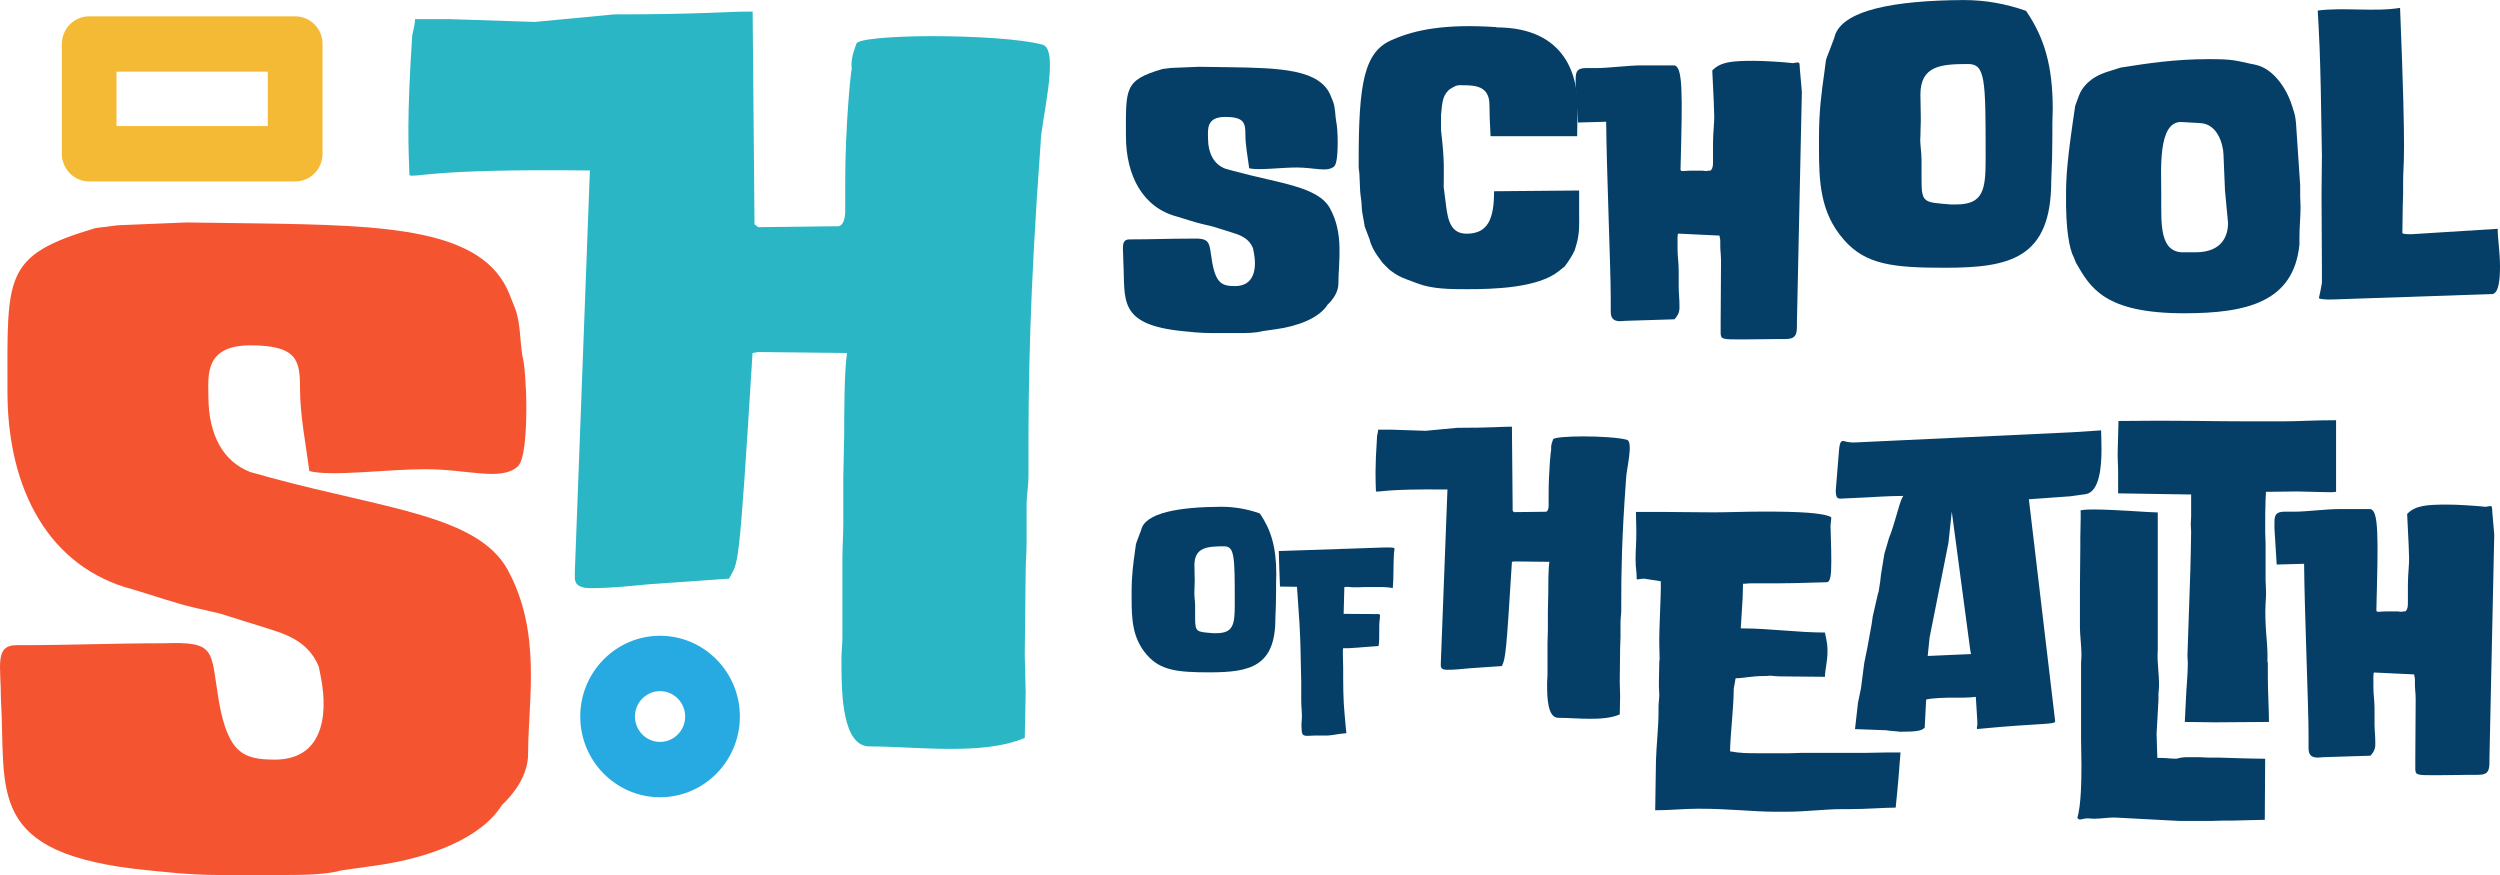
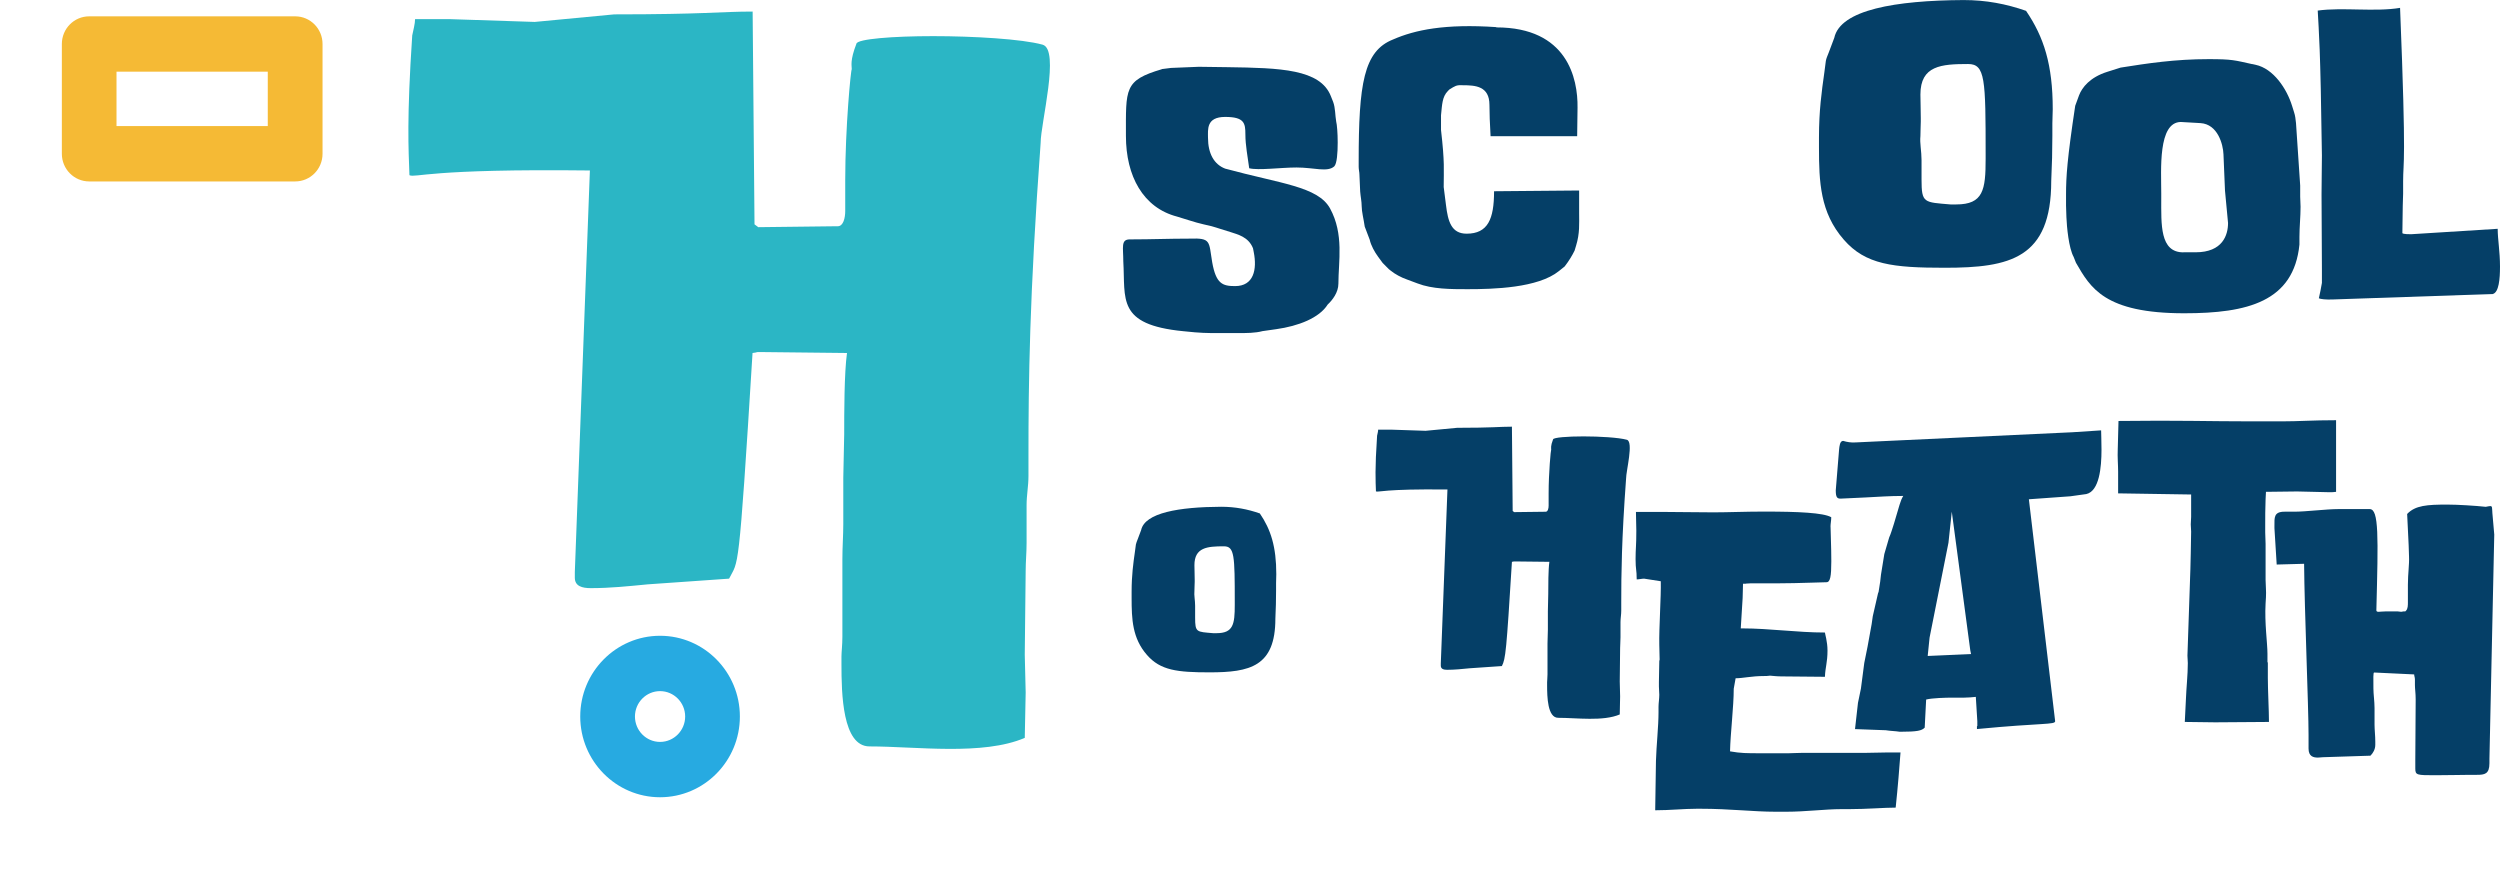
<svg xmlns="http://www.w3.org/2000/svg" width="200" height="70" viewBox="0 0 200 70" fill="none">
  <g clip-path="url(#clip0_1_3)">
-     <path d="M92.949 5.526L93.683 5.434L95.91 5.343L98.198 5.374C102.437 5.434 105.613 5.53 106.467 7.687L106.652 8.152C106.836 8.646 106.806 9.232 106.896 9.727C106.956 9.944 107.016 10.652 107.016 11.394C107.016 12.227 106.956 13.091 106.742 13.308C106.192 13.803 105.124 13.399 103.721 13.399C102.472 13.399 100.669 13.647 99.936 13.46C99.816 12.536 99.631 11.637 99.631 10.743C99.631 9.849 99.541 9.354 98.013 9.354C96.485 9.354 96.64 10.374 96.64 11.021C96.64 12.288 97.129 13.152 98.013 13.49L98.683 13.677C102.437 14.697 105.424 14.91 106.403 16.672C107.531 18.738 107.072 20.93 107.072 22.692C107.072 23.4 106.583 24.021 106.218 24.359C105.544 25.44 103.866 26.087 102.098 26.334L101 26.49C100.421 26.647 99.717 26.647 99.017 26.647H96.94C96.481 26.647 95.996 26.616 95.597 26.586L94.653 26.495C89.315 25.97 90.044 23.934 89.864 20.908C89.864 19.797 89.649 19.151 90.383 19.151H90.503C92.151 19.151 93.464 19.09 95.172 19.09C96.91 19.029 96.696 19.307 96.975 20.974C97.279 22.701 97.799 22.888 98.807 22.888C100.3 22.888 100.575 21.559 100.3 20.171L100.24 19.862C99.876 18.938 98.992 18.751 98.438 18.564L97.644 18.317C97.43 18.256 97.185 18.161 96.94 18.1L96.271 17.944C95.567 17.788 94.808 17.51 94.164 17.327C91.448 16.62 90.074 14.085 90.074 10.877C90.074 7.079 89.92 6.433 92.941 5.539L92.949 5.526Z" fill="#053F67" />
+     <path d="M92.949 5.526L93.683 5.434L95.91 5.343L98.198 5.374C102.437 5.434 105.613 5.53 106.467 7.687L106.652 8.152C106.836 8.646 106.806 9.232 106.896 9.727C106.956 9.944 107.016 10.652 107.016 11.394C107.016 12.227 106.956 13.091 106.742 13.308C106.192 13.803 105.124 13.399 103.721 13.399C102.472 13.399 100.669 13.647 99.936 13.46C99.816 12.536 99.631 11.637 99.631 10.743C99.631 9.849 99.541 9.354 98.013 9.354C96.485 9.354 96.64 10.374 96.64 11.021C96.64 12.288 97.129 13.152 98.013 13.49C102.437 14.697 105.424 14.91 106.403 16.672C107.531 18.738 107.072 20.93 107.072 22.692C107.072 23.4 106.583 24.021 106.218 24.359C105.544 25.44 103.866 26.087 102.098 26.334L101 26.49C100.421 26.647 99.717 26.647 99.017 26.647H96.94C96.481 26.647 95.996 26.616 95.597 26.586L94.653 26.495C89.315 25.97 90.044 23.934 89.864 20.908C89.864 19.797 89.649 19.151 90.383 19.151H90.503C92.151 19.151 93.464 19.09 95.172 19.09C96.91 19.029 96.696 19.307 96.975 20.974C97.279 22.701 97.799 22.888 98.807 22.888C100.3 22.888 100.575 21.559 100.3 20.171L100.24 19.862C99.876 18.938 98.992 18.751 98.438 18.564L97.644 18.317C97.43 18.256 97.185 18.161 96.94 18.1L96.271 17.944C95.567 17.788 94.808 17.51 94.164 17.327C91.448 16.62 90.074 14.085 90.074 10.877C90.074 7.079 89.92 6.433 92.941 5.539L92.949 5.526Z" fill="#053F67" />
    <path d="M119.706 2.192C125.379 2.192 126.237 6.268 126.203 8.612L126.173 10.895H119.246C119.186 9.784 119.156 9.137 119.156 8.395C119.156 6.884 118.028 6.819 117.019 6.819C116.5 6.789 116.41 6.88 115.951 7.158L115.831 7.279C115.371 7.744 115.371 8.36 115.281 9.224V10.396C115.586 13.052 115.496 13.543 115.496 14.962L115.68 16.412C115.835 17.709 116.11 18.695 117.328 18.695C119.036 18.695 119.525 17.523 119.525 15.3C120.624 15.3 125.203 15.24 126.331 15.24V17.058C126.331 17.892 126.391 18.664 126.087 19.65L125.967 20.049C125.752 20.483 125.507 20.882 125.173 21.316L124.714 21.685C123.036 23.044 119.465 23.135 117.393 23.135C116.079 23.135 114.586 23.135 113.393 22.671L112.569 22.363C112.11 22.206 111.591 21.928 111.256 21.651L111.102 21.529L110.612 21.034L110.248 20.54C109.973 20.171 109.668 19.615 109.578 19.181L109.179 18.131C109.089 17.514 108.934 16.928 108.934 16.494C108.934 16.125 108.844 15.721 108.814 15.322L108.754 13.963C108.754 13.777 108.694 13.564 108.694 13.347V12.913C108.694 6.71 109.093 4.089 111.441 3.16C113.209 2.387 115.59 1.892 119.71 2.17L119.706 2.192Z" fill="#053F67" />
-     <path d="M143.84 5C143.994 5 143.96 5.157 143.994 5.586L144.149 7.344L143.754 25.8V26.169C143.754 27.063 143.355 27.124 142.716 27.124H142.166C141.707 27.124 140.184 27.154 139.33 27.154C137.772 27.154 137.652 27.154 137.652 26.599V25.857C137.652 24.22 137.682 22.553 137.682 20.917C137.682 20.361 137.622 20.084 137.622 19.715V19.281C137.622 19.064 137.562 19.003 137.562 18.847L134.266 18.69C134.176 18.69 134.206 19.155 134.206 20.019C134.206 20.483 134.296 21.069 134.296 21.625V22.983C134.296 23.417 134.356 23.908 134.356 24.372V24.65C134.356 25.019 134.172 25.327 133.957 25.544L130.052 25.666C129.932 25.666 129.777 25.696 129.623 25.696C129.258 25.696 128.859 25.605 128.859 24.954V23.843C128.859 21.468 128.524 13.595 128.494 9.74L126.237 9.801L126.052 6.806V6.619C126.052 5.942 125.992 5.447 126.876 5.447H127.67C128.649 5.447 130.327 5.23 131.301 5.23H133.893C134.656 5.23 134.596 7.483 134.442 13.564C134.442 13.655 134.502 13.686 134.626 13.686C134.751 13.686 134.931 13.655 135.176 13.655H136.214C136.304 13.655 136.399 13.686 136.489 13.686C136.549 13.686 136.609 13.655 136.673 13.655H136.828L136.888 13.595C137.042 13.438 137.042 13.161 137.042 12.887V11.468C137.042 10.543 137.163 9.801 137.133 9.124L137.103 8.199L136.982 5.638C137.652 4.931 138.63 4.866 140.308 4.866C141.132 4.866 142.625 4.957 143.449 5.052C143.634 5.022 143.754 4.992 143.848 4.992L143.84 5Z" fill="#053F67" />
    <path d="M162.082 0.864C163.515 2.965 164.219 5.183 164.219 8.733C164.219 9.102 164.189 9.475 164.189 9.875V10.864C164.189 12.006 164.159 13.208 164.099 14.476C164.099 20.678 160.803 21.421 155.585 21.421C151.435 21.421 149.238 21.173 147.5 19.168C145.608 17.006 145.518 14.537 145.518 11.793V10.99C145.518 8.859 145.732 7.318 145.947 5.803L146.067 4.879C146.097 4.692 146.187 4.479 146.312 4.171L146.741 3.03C147.23 0.777 151.654 0.035 157.083 0.004C158.885 0.004 160.499 0.313 162.086 0.868L162.082 0.864ZM153.723 12.809V14.35C153.723 16.264 153.907 16.173 156.04 16.355H156.499C158.666 16.355 158.851 15.183 158.851 12.713V12.375C158.851 6.324 158.821 5.122 157.448 5.122C155.31 5.122 153.633 5.243 153.633 7.561C153.633 8.086 153.663 8.703 153.663 9.445V9.723C153.663 10.031 153.633 10.43 153.633 10.895C153.573 11.45 153.723 12.097 153.723 12.809Z" fill="#053F67" />
    <path d="M180.17 5.122L180.445 5.183C181.878 5.491 182.946 7.097 183.371 8.486L183.526 8.981C183.616 9.258 183.646 9.506 183.68 9.844L184.015 14.845V15.739C184.015 15.956 184.045 16.264 184.045 16.542C184.045 17.345 183.955 18.148 183.955 18.951V19.567C183.496 24.133 179.805 25.062 174.741 25.062C168.365 25.062 167.236 23.027 166.077 21.021L165.893 20.557C165.498 19.845 165.344 18.148 165.313 17.38L165.283 16.455V15.561C165.283 14.142 165.374 12.722 166.017 8.464L166.322 7.631C166.567 6.984 167.206 6.181 168.579 5.747L169.648 5.408C171.785 5.07 173.982 4.731 176.698 4.731C178.591 4.731 178.771 4.822 180.179 5.131L180.17 5.122ZM174.677 20.183H175.651C177.818 20.183 178.243 18.795 178.243 17.84L177.999 15.248L177.878 12.349C177.848 11.546 177.419 9.94 176.046 9.849L174.458 9.758C172.626 9.788 172.9 13.586 172.9 15.465V15.834C172.9 17.965 172.78 20.188 174.668 20.188L174.677 20.183Z" fill="#053F67" />
    <path d="M192.005 0.616C192.525 13.547 192.25 12.744 192.25 14.506V15.496C192.25 15.804 192.22 16.112 192.22 16.485L192.19 18.647C192.19 18.677 192.28 18.738 192.889 18.738L199.815 18.304C199.815 19.137 200 20.127 200 21.329C200 22.319 199.91 23.396 199.421 23.521L186.667 23.956C186.058 23.986 185.628 23.925 185.508 23.864C185.598 23.43 185.693 23.031 185.753 22.632V21.551L185.723 15.565C185.723 14.484 185.753 13.282 185.753 12.449C185.633 3.559 185.508 2.635 185.418 0.846C187.431 0.569 189.993 0.968 192.01 0.629L192.005 0.616Z" fill="#053F67" />
    <path d="M100.781 41.066C101.669 42.364 102.103 43.74 102.103 45.936C102.103 46.166 102.086 46.396 102.086 46.644V47.255C102.086 47.963 102.068 48.705 102.03 49.491C102.03 53.328 99.991 53.788 96.76 53.788C94.194 53.788 92.834 53.636 91.756 52.395C90.585 51.058 90.529 49.53 90.529 47.833V47.338C90.529 46.019 90.662 45.064 90.795 44.13L90.872 43.557C90.894 43.444 90.95 43.31 91.023 43.119L91.289 42.411C91.589 41.018 94.327 40.558 97.691 40.541C98.803 40.541 99.807 40.732 100.785 41.075L100.781 41.066ZM95.61 48.458V49.413C95.61 50.598 95.722 50.541 97.043 50.654H97.326C98.665 50.654 98.781 49.929 98.781 48.401V48.193C98.781 44.452 98.764 43.705 97.914 43.705C96.593 43.705 95.554 43.783 95.554 45.215C95.554 45.541 95.576 45.923 95.576 46.379V46.552C95.576 46.743 95.554 46.991 95.554 47.277C95.516 47.62 95.61 48.024 95.61 48.462V48.458Z" fill="#053F67" />
-     <path d="M102.309 44.083L110.823 43.796H111.179C111.329 43.796 111.479 43.813 111.556 43.853C111.556 43.948 111.556 44.061 111.518 44.234C111.462 45.133 111.496 46.335 111.423 47.043C110.913 46.947 110.496 46.965 109.986 46.965H109.175L108.664 46.982H108.192C108.059 46.982 107.892 46.926 107.548 46.965L107.493 49.048V49.126L107.531 49.109L110.23 49.126C110.496 49.126 110.381 49.278 110.381 49.508C110.286 50.255 110.398 50.941 110.286 51.683L107.926 51.856H107.454C107.398 51.991 107.454 52.829 107.454 53.441C107.454 54.891 107.454 55.941 107.566 57.109L107.677 58.367C107.677 58.463 107.716 58.558 107.716 58.654L107.188 58.71C106.866 58.749 106.471 58.845 106.094 58.845H105.15C104.544 58.845 104.15 59.018 104.133 58.424L104.115 57.985C104.115 57.777 104.154 57.564 104.154 57.356C104.154 56.935 104.098 56.479 104.098 56.075V54.548L104.042 51.969C104.042 51.778 104.025 51.548 104.025 51.318C104.025 51.014 103.987 50.745 103.987 50.459C103.987 50.324 103.987 50.155 103.759 46.943L102.399 46.926C102.36 45.971 102.322 45.033 102.304 44.078L102.309 44.083Z" fill="#053F67" />
    <path d="M110.162 34.881C110.192 34.729 110.252 34.52 110.252 34.373H111.32L114.05 34.464L116.569 34.225C119.414 34.225 119.95 34.134 120.954 34.134L121.014 40.879L121.135 40.97L123.594 40.94H123.654C123.83 40.94 123.89 40.671 123.89 40.458V39.469C123.89 37.819 124.066 35.961 124.096 35.961C124.096 35.84 124.036 35.692 124.246 35.15C124.276 34.998 125.404 34.911 126.679 34.911C127.953 34.911 129.494 35.002 130.146 35.18C130.708 35.332 130.086 37.667 130.086 38.297C129.73 43.154 129.7 45.884 129.7 48.224V48.853C129.7 49.183 129.64 49.452 129.64 49.782V50.98C129.64 51.279 129.61 51.579 129.61 51.848L129.58 54.517L129.61 55.715L129.58 57.156C128.245 57.725 126.143 57.425 124.658 57.425C123.8 57.425 123.769 55.746 123.769 54.817V54.578C123.769 54.426 123.8 54.218 123.8 53.949V51.488C123.8 51.097 123.83 50.737 123.83 50.376V48.905L123.86 47.525C123.86 46.865 123.86 45.576 123.95 44.946L121.281 44.916C120.924 44.916 121.22 44.916 120.954 44.946C120.508 52.143 120.452 52.681 120.152 53.285L117.573 53.462C116.951 53.523 116.388 53.584 115.766 53.584C115.5 53.584 115.264 53.523 115.264 53.254V53.076L115.796 39.16C110.668 39.1 110.282 39.399 110.076 39.312C110.046 38.475 109.986 37.541 110.166 34.876L110.162 34.881Z" fill="#053F67" />
    <path d="M146.445 42.138C146.445 42.559 146.505 43.757 146.505 44.899C146.505 46.127 146.415 46.578 146.119 46.578L145.05 46.609C144.012 46.639 143.033 46.669 141.995 46.669H140.008C139.772 46.669 139.622 46.7 139.622 46.7H139.441L139.411 47.842L139.261 50.272H139.411C141.544 50.272 143.801 50.602 145.994 50.602C145.994 50.693 146.2 51.323 146.2 52.043C146.2 53.002 146.024 53.363 145.994 54.144L142.763 54.114C142.08 54.114 142.02 54.083 141.604 54.053C141.428 54.083 141.248 54.083 141.102 54.083C140.124 54.083 139.441 54.261 138.849 54.261L138.699 55.099C138.699 56.54 138.433 58.667 138.403 60.108C139.261 60.26 139.737 60.26 140.836 60.26H143.119C143.385 60.26 143.771 60.229 144.187 60.229H149.225C149.758 60.229 150.324 60.199 150.856 60.199H152.041C151.95 61.427 151.835 62.899 151.654 64.609C150.706 64.609 149.371 64.731 147.917 64.731H147.294C146.02 64.731 144.449 64.939 142.909 64.939H142.05C140.274 64.939 138.343 64.7 136.064 64.7H135.738C134.699 64.7 133.605 64.822 132.416 64.822L132.477 60.863C132.507 59.696 132.682 58.133 132.682 56.965V56.544C132.682 56.245 132.743 55.915 132.743 55.585L132.713 54.925V54.565C132.713 53.996 132.743 53.454 132.743 52.916V52.764L132.773 52.885L132.743 51.596C132.713 50.246 132.893 47.729 132.863 46.5L131.528 46.292C131.352 46.292 131.112 46.353 130.936 46.353C130.936 45.541 130.846 45.602 130.846 44.734C130.846 43.866 130.906 43.714 130.906 42.455C130.906 42.004 130.876 41.496 130.876 40.957H133.365C134.463 40.957 135.798 40.988 137.098 40.988C138.197 40.988 139.677 40.927 141.012 40.927H141.162C143.861 40.927 145.874 41.018 146.5 41.378C146.5 41.648 146.44 41.886 146.44 42.16L146.445 42.138Z" fill="#053F67" />
    <path d="M158.156 58.328V58.09H158.186V57.699L158.065 55.75C157.769 55.78 157.443 55.811 157.147 55.811H156.199C155.667 55.811 154.568 55.841 154.092 55.963L153.976 58.211C153.74 58.45 153.414 58.541 151.989 58.541C151.603 58.48 151.217 58.48 150.865 58.419L148.401 58.328L148.638 56.227L148.874 55.086L149.14 53.046L149.406 51.726L149.732 49.929L149.822 49.3L150.268 47.351V47.472L150.418 46.513L150.478 45.975L150.745 44.326L151.131 43.006C151.281 42.676 151.397 42.255 151.517 41.895C151.963 40.423 152.019 40.068 152.259 39.677H152.139C151.221 39.677 150.333 39.738 149.204 39.798L147.247 39.89C146.981 39.89 146.861 39.798 146.861 39.23L147.127 35.961C147.157 35.692 147.187 35.271 147.453 35.271C147.749 35.362 148.105 35.423 148.462 35.393L165.777 34.581L168.09 34.429C168.09 34.668 168.12 35.267 168.12 35.987C168.12 37.398 167.944 39.286 166.906 39.525L165.631 39.703L162.31 39.942L164.412 57.694C164.412 57.994 163.434 57.816 158.156 58.324V58.328ZM157.684 52.33L157.623 52.03L156.143 40.936L155.877 43.423L154.366 51.01L154.216 52.477L157.684 52.325V52.33Z" fill="#053F67" />
-     <path d="M172.677 55.45V55.989L172.527 58.719L172.587 60.637H173.003C173.33 60.637 173.656 60.698 174.102 60.698C174.338 60.637 174.604 60.577 174.874 60.577H176.029L176.651 60.607H177.479C177.775 60.607 179.882 60.698 181.213 60.698L181.183 65.586C180.651 65.586 178.9 65.646 178.694 65.646H177.835C177.599 65.646 177.303 65.677 176.827 65.677H174.368L169.3 65.408C168.738 65.377 168.086 65.499 167.549 65.499C167.343 65.499 167.193 65.469 166.987 65.469C166.751 65.469 166.541 65.56 166.395 65.56C166.305 65.56 166.245 65.499 166.189 65.438C166.485 64.388 166.515 62.591 166.515 61.18C166.515 60.429 166.485 59.861 166.485 59.109V53.054C166.485 52.846 166.515 52.694 166.515 52.486V52.278C166.515 51.796 166.395 50.689 166.395 50.268V46.908C166.395 45.919 166.425 44.868 166.425 43.787V43.036C166.425 42.555 166.455 41.925 166.455 41.417V40.91C166.425 40.91 166.425 40.879 166.425 40.879C166.425 40.788 166.841 40.758 167.493 40.758C169.214 40.758 171.969 40.996 172.622 40.996V52C172.531 53.111 172.828 54.309 172.682 55.45H172.677Z" fill="#053F67" />
    <path d="M186.315 39.377L183.766 39.317L181.277 39.347L181.247 39.946C181.217 40.697 181.217 41.357 181.217 42.047V42.585C181.217 42.885 181.247 43.215 181.247 43.514V46.392C181.247 46.782 181.307 47.321 181.277 47.772L181.247 48.28C181.157 49.838 181.397 51.457 181.397 52.299V53.02C181.397 53.05 181.427 52.929 181.427 52.959V54.248C181.427 55.207 181.517 56.857 181.517 57.755L177.218 57.786L174.784 57.755L174.874 55.928C174.905 55.06 175.025 53.979 175.025 53.05C175.025 52.842 174.995 52.629 174.995 52.451L175.231 45.524L175.261 44.265L175.291 42.524C175.291 42.316 175.261 42.134 175.261 41.956C175.261 41.747 175.291 41.535 175.291 41.357V39.56L169.45 39.469V37.728C169.45 37.19 169.39 36.56 169.42 35.957L169.48 33.678C174.372 33.617 176.595 33.709 180.213 33.709H182.526C183.921 33.709 184.985 33.617 186.886 33.617V39.347C186.71 39.377 186.53 39.377 186.324 39.377H186.315Z" fill="#053F67" />
    <path d="M199.24 40.489C199.391 40.489 199.361 40.641 199.391 41.057L199.541 42.767L199.155 60.698V61.059C199.155 61.927 198.768 61.987 198.146 61.987H197.614C197.168 61.987 195.687 62.018 194.855 62.018C193.344 62.018 193.224 62.018 193.224 61.48V60.759C193.224 59.17 193.254 57.551 193.254 55.963C193.254 55.424 193.194 55.151 193.194 54.795V54.374C193.194 54.166 193.134 54.105 193.134 53.953L189.933 53.801C189.843 53.801 189.873 54.252 189.873 55.09C189.873 55.542 189.963 56.11 189.963 56.648V57.968C189.963 58.389 190.023 58.867 190.023 59.318V59.587C190.023 59.947 189.843 60.247 189.637 60.455L185.843 60.577C185.723 60.577 185.577 60.607 185.427 60.607C185.071 60.607 184.684 60.516 184.684 59.886V58.806C184.684 56.497 184.358 48.849 184.328 45.103L182.135 45.163L181.955 42.255V42.077C181.955 41.417 181.895 40.936 182.758 40.936H183.53C184.478 40.936 186.109 40.727 187.057 40.727H189.576C190.319 40.727 190.259 42.915 190.109 48.822C190.109 48.914 190.169 48.944 190.289 48.944C190.409 48.944 190.585 48.914 190.821 48.914H191.829C191.919 48.914 192.005 48.944 192.095 48.944C192.156 48.944 192.216 48.914 192.271 48.914H192.422L192.482 48.853C192.632 48.701 192.632 48.432 192.632 48.163V46.782C192.632 45.884 192.752 45.163 192.722 44.504L192.692 43.605L192.572 41.118C193.224 40.428 194.172 40.367 195.803 40.367C196.606 40.367 198.056 40.458 198.859 40.545C199.034 40.515 199.155 40.484 199.245 40.484L199.24 40.489Z" fill="#053F67" />
-     <path d="M7.626 18.248L9.419 18.022L14.878 17.796L20.487 17.87C30.884 18.022 38.665 18.248 40.759 23.543L41.209 24.676C41.66 25.887 41.583 27.324 41.806 28.535C41.956 29.064 42.106 30.805 42.106 32.619C42.106 34.664 41.956 36.782 41.432 37.311C40.085 38.522 37.467 37.537 34.026 37.537C30.957 37.537 26.546 38.14 24.748 37.689C24.448 35.419 24.001 33.227 24.001 31.031C24.001 28.834 23.778 27.628 20.036 27.628C16.294 27.628 16.672 30.123 16.672 31.712C16.672 34.816 17.869 36.934 20.036 37.767L21.68 38.223C30.88 40.719 38.21 41.248 40.604 45.563C43.372 50.633 42.248 56.006 42.248 60.316C42.248 62.057 41.05 63.572 40.154 64.401C38.51 67.048 34.395 68.637 30.056 69.245L27.366 69.622C25.945 70 24.224 70 22.504 70H17.418C16.294 70 15.101 69.926 14.127 69.848L11.81 69.622C-1.274 68.338 0.519 63.342 0.073 55.928C0.073 53.202 -0.451 51.613 1.343 51.613H1.644C5.682 51.613 8.9 51.462 13.088 51.462C17.354 51.31 16.831 51.991 17.504 56.075C18.251 60.312 19.525 60.768 21.993 60.768C25.658 60.768 26.331 57.512 25.658 54.109L25.508 53.354C24.611 51.084 22.439 50.628 21.096 50.177L19.152 49.573C18.628 49.422 18.032 49.196 17.431 49.044L15.783 48.666C14.063 48.289 12.192 47.607 10.621 47.151C3.961 45.411 0.597 39.208 0.597 31.339C0.597 22.033 0.223 20.444 7.63 18.248H7.626Z" fill="#F55431" />
    <path d="M32.983 2.813C33.056 2.435 33.206 1.905 33.206 1.528H35.897L42.78 1.754L49.14 1.15C56.319 1.15 57.666 0.925 60.211 0.925L60.361 17.948L60.662 18.174L66.871 18.1H67.021C67.472 18.1 67.618 17.419 67.618 16.889V14.393C67.618 10.231 68.069 5.539 68.141 5.539C68.141 5.235 67.991 4.857 68.515 3.494C68.588 3.117 71.433 2.891 74.647 2.891C77.861 2.891 81.753 3.117 83.401 3.572C84.822 3.95 83.251 9.853 83.251 11.442C82.354 23.699 82.277 30.584 82.277 36.487V38.075C82.277 38.909 82.127 39.59 82.127 40.419V43.444C82.127 44.2 82.054 44.959 82.054 45.641L81.981 52.373L82.054 55.398L81.981 59.031C78.617 60.468 73.304 59.713 69.562 59.713C67.391 59.713 67.317 55.477 67.317 53.128V52.525C67.317 52.147 67.391 51.618 67.391 50.936V44.734C67.391 43.748 67.463 42.841 67.463 41.934V38.227L67.536 34.746C67.536 33.084 67.536 29.828 67.76 28.24L61.026 28.166C60.13 28.166 60.876 28.166 60.203 28.24C59.083 46.4 59.074 44.781 58.327 46.292L51.817 46.748C50.247 46.9 48.826 47.051 47.256 47.051C46.582 47.051 45.986 46.9 45.986 46.218V45.762L47.191 13.638C34.249 13.486 33.279 14.241 32.755 14.016C32.682 11.897 32.532 9.554 32.979 2.817L32.983 2.813Z" fill="#2BB6C5" />
    <path d="M52.804 63.78C49.285 63.78 46.419 60.885 46.419 57.321C46.419 53.758 49.281 50.862 52.804 50.862C56.328 50.862 59.19 53.758 59.19 57.321C59.19 60.885 56.328 63.78 52.804 63.78ZM52.804 55.29C51.697 55.29 50.796 56.201 50.796 57.321C50.796 58.441 51.697 59.353 52.804 59.353C53.911 59.353 54.813 58.441 54.813 57.321C54.813 56.201 53.911 55.29 52.804 55.29Z" fill="#27AAE1" />
    <path d="M23.611 14.515H7.136C5.926 14.515 4.948 13.525 4.948 12.301V3.52C4.948 2.296 5.926 1.307 7.136 1.307H23.615C24.825 1.307 25.803 2.296 25.803 3.52V12.301C25.803 13.525 24.825 14.515 23.615 14.515H23.611ZM9.321 10.087H21.422V5.734H9.321V10.087Z" fill="#F5BA35" />
  </g>
  <defs>
    <clipPath id="clip0_1_3">
      <rect width="200" height="70" fill="white" />
    </clipPath>
  </defs>
</svg>